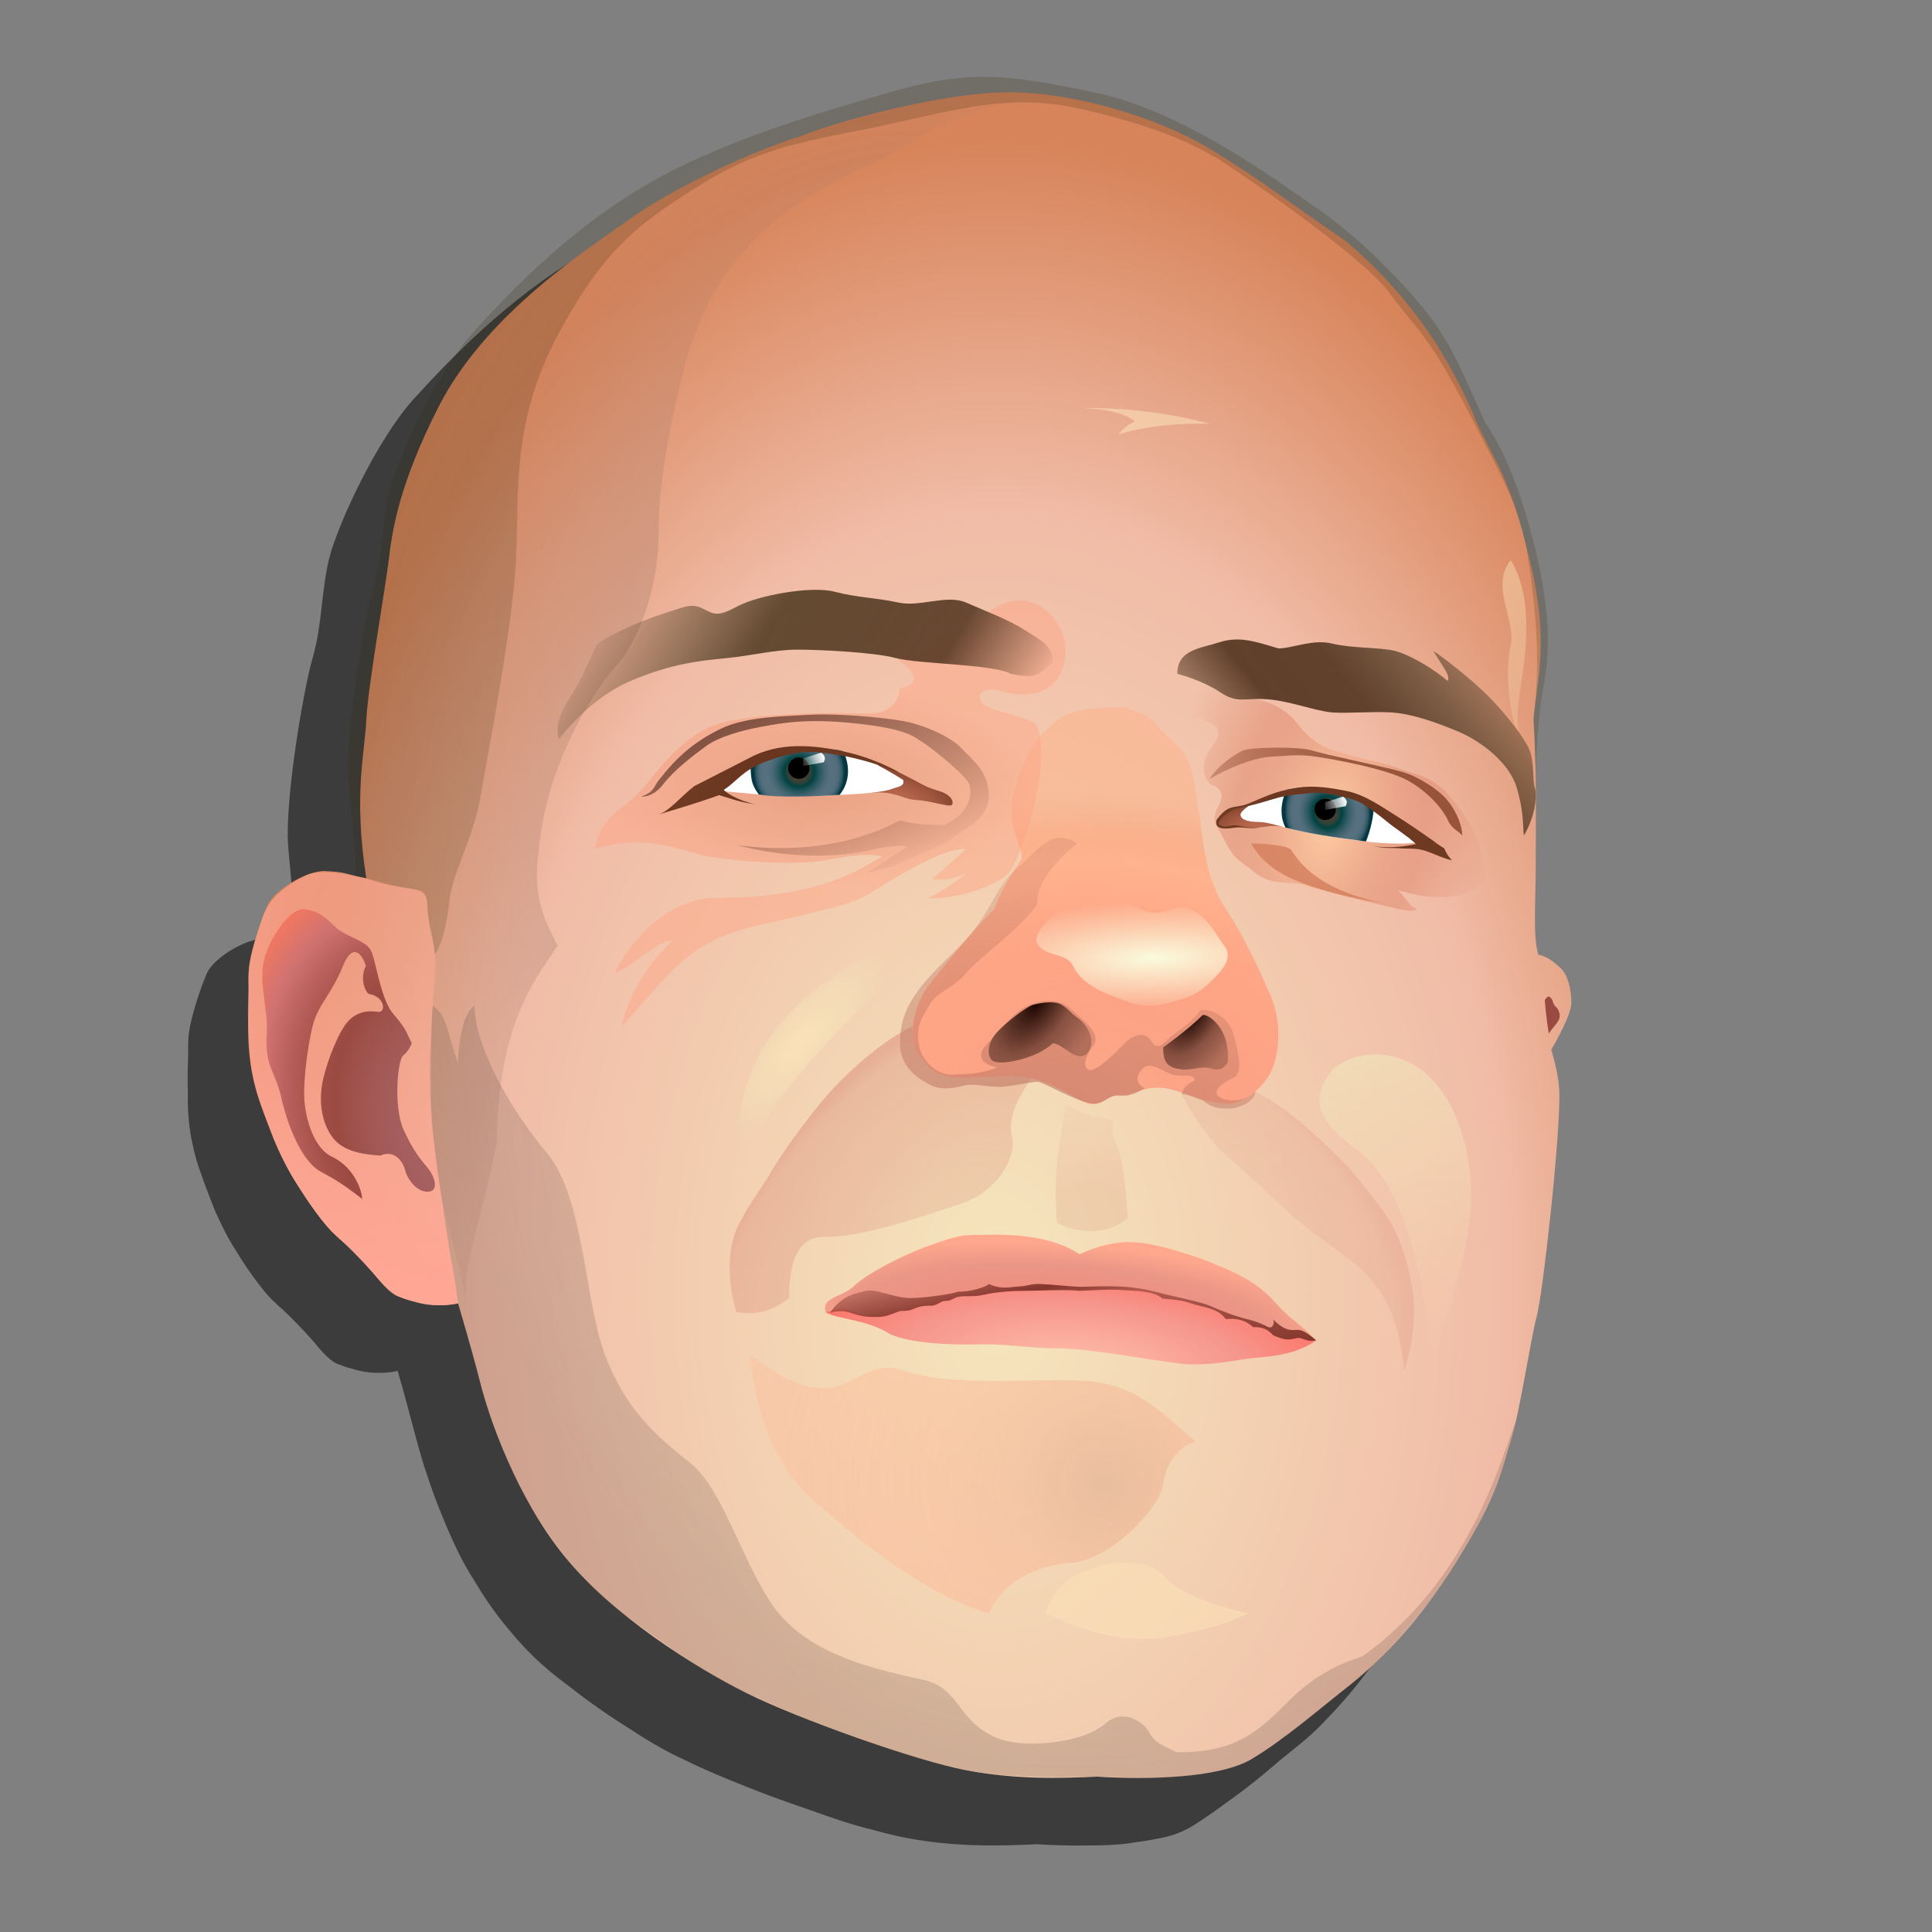
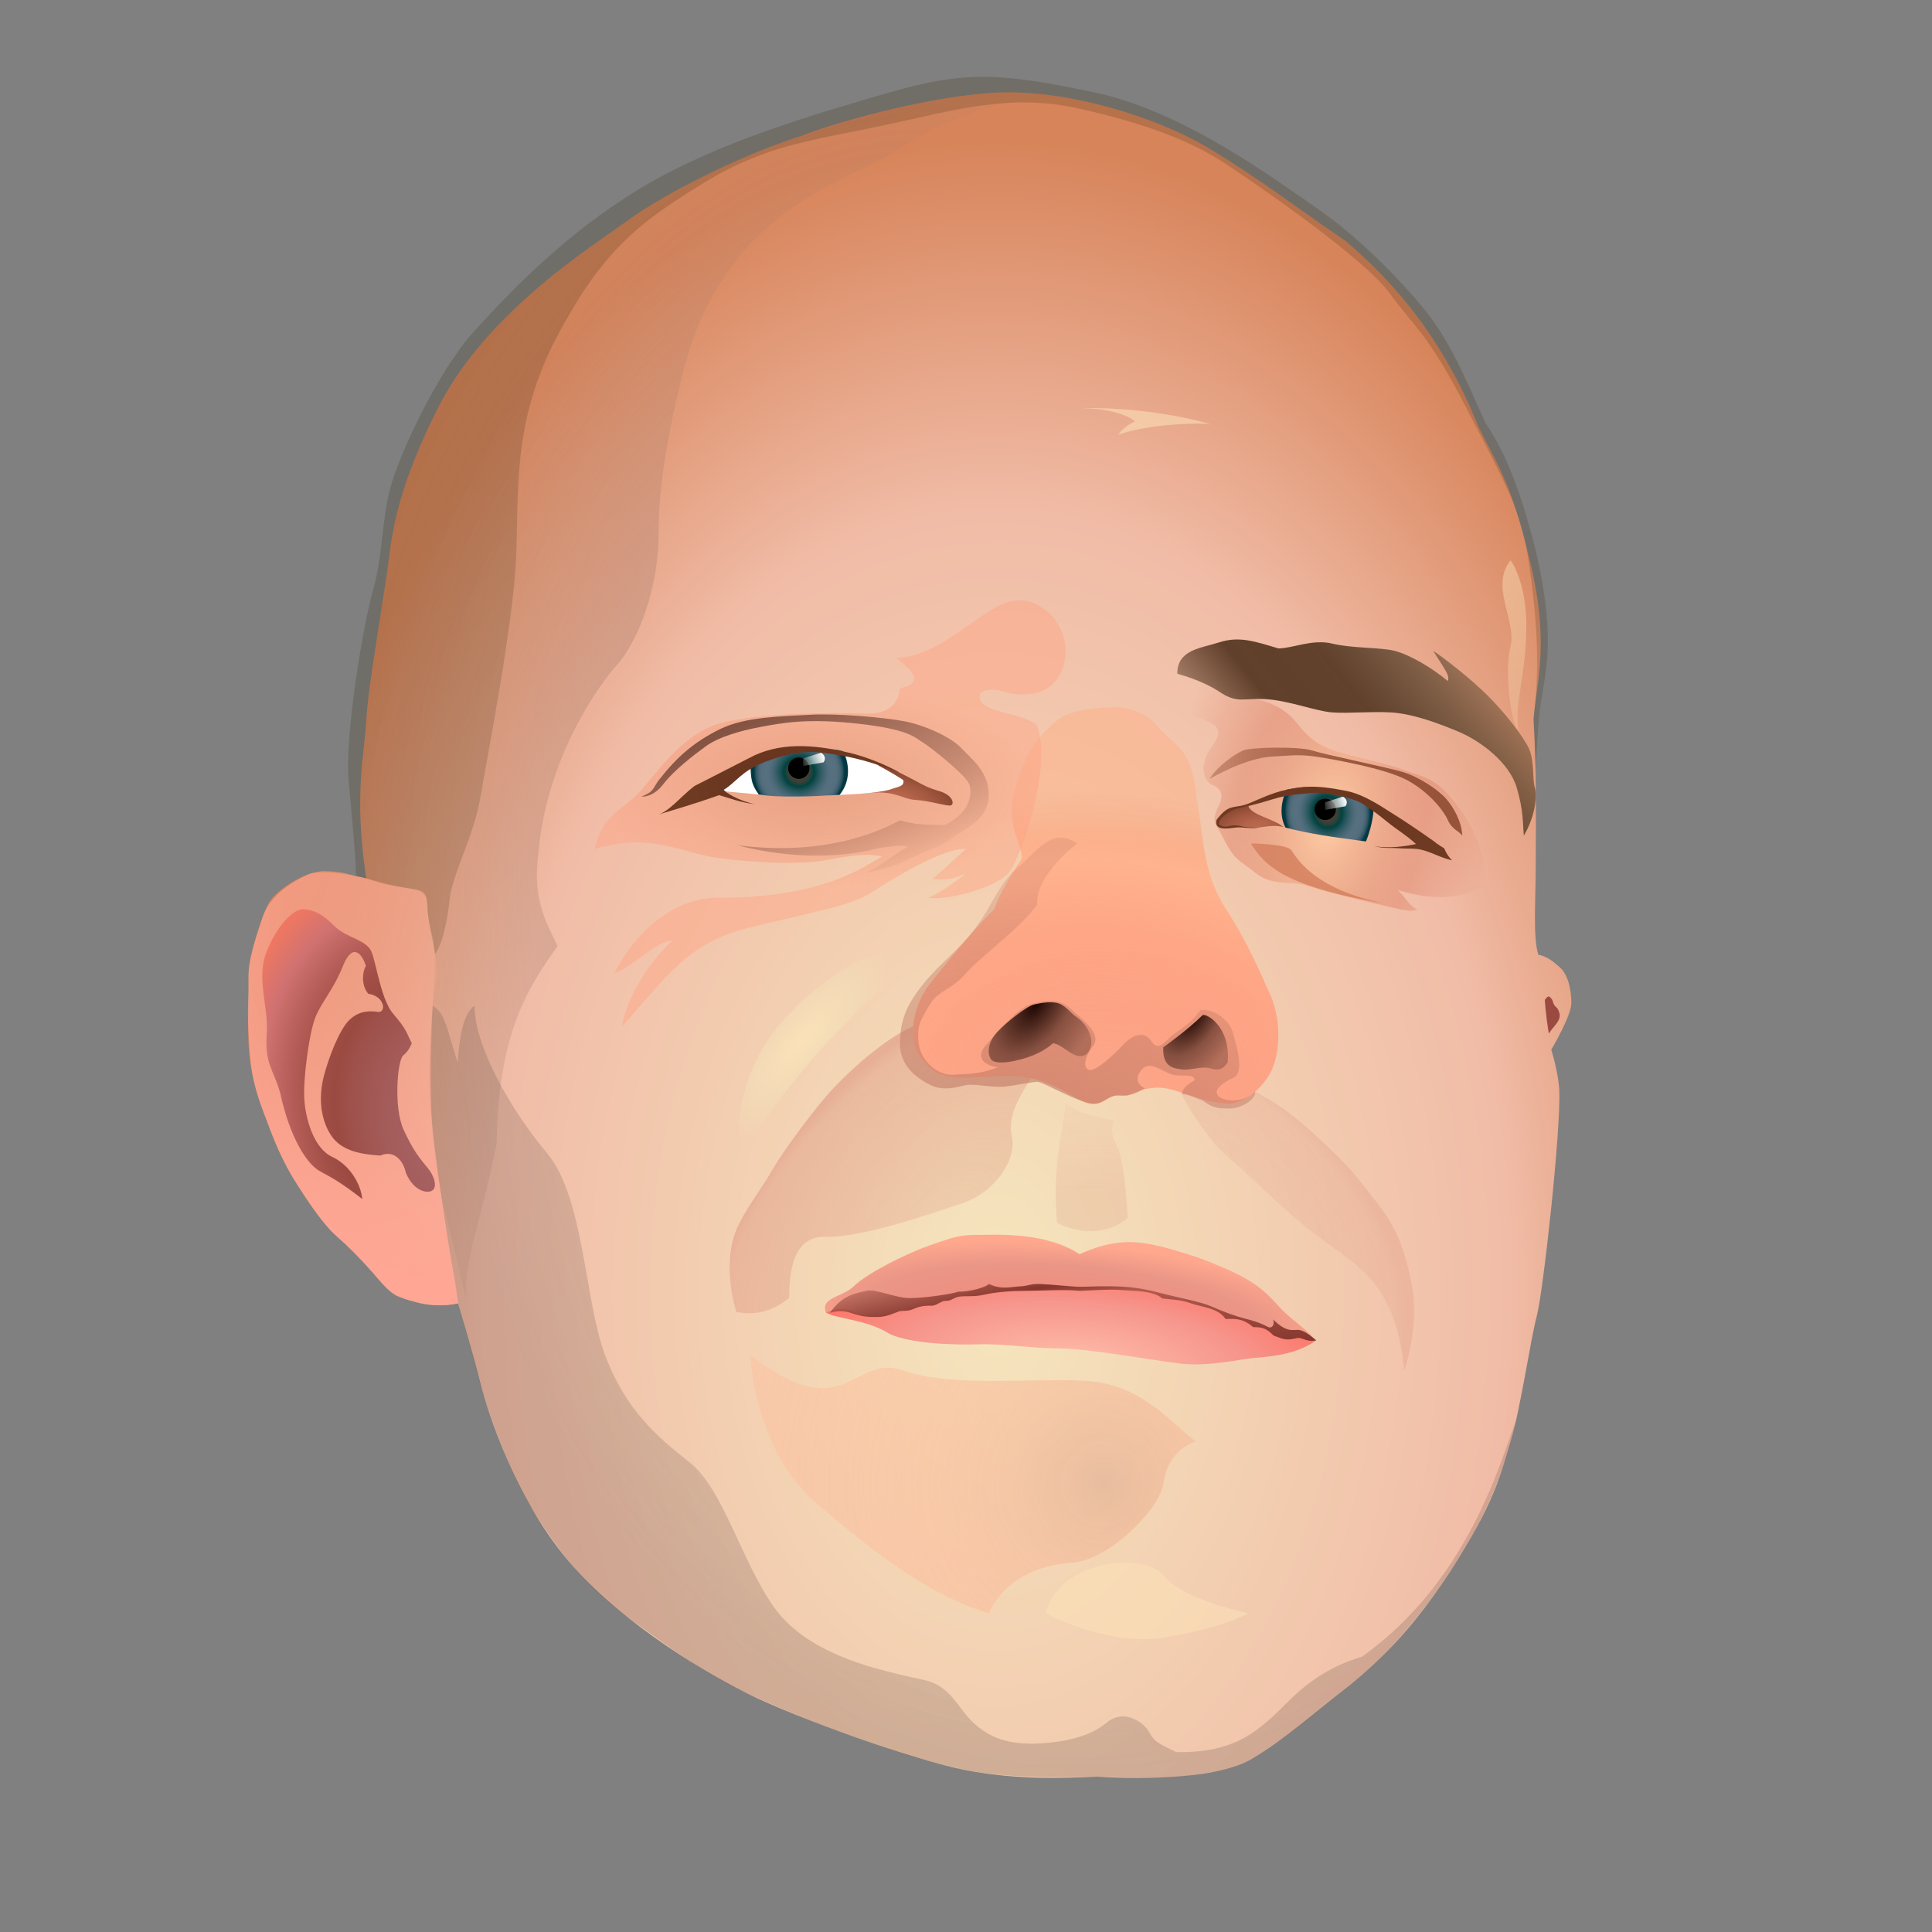
<svg xmlns="http://www.w3.org/2000/svg" enable-background="new 0 0 800 800" xml:space="preserve" version="1.1" y="0px" x="0px" viewBox="0 0 800 800">
  <rect x="0" y="0" width="800" height="800" fill="#808080" stroke="none" />
  <g id="Shadow">
-     <path opacity=".53" d="m617.33 462.67s8.333-14.001 8.333-19.334-1.332-11.667-4.666-14.667-5.666-4.666-9-5.332c-2.334-7.334-1.078-21.5-1.078-39 0-10.088 0.194-24.907-0.118-39.468 0.073 1.768 0.118 2.858 0.118 2.858s0.59-19.73 2.59-31.73 5.346-26-2.577-60c-4.423-17.5-10.428-37.677-20.923-53-8.5-19-14.5-33.5-24.5-46s-28-31-45.5-43-55-40.047-92-47.773-52.5-9.273-84.5 0-71.5 20.773-102.5 39.273-54 42.5-69.5 59.5-31.5 52-35 65.5-3 27.958-7 41.729-11.78 60.27-10.14 78.77 3.279 34.986 2.961 39.743c-4.583-1.118-5.395-1.81-13.651-2.076-1.52 0.122-3.164 0.481-4.849 1.016-0.632 0.157-1.213 0.351-1.714 0.598-0.006 0.003-0.013 0.006-0.019 0.009-7.063 2.698-14.404 8.178-16.418 12.71-0.415 0.934-0.881 2.076-1.369 3.34-0.076 0.18-0.14 0.367-0.212 0.55-0.092 0.243-0.186 0.495-0.279 0.747-0.061 0.172-0.134 0.335-0.191 0.51l-0.021 0.063c-2.511 6.85-5.343 16.39-5.6 21.79-0.006 0.137-0.01 0.264-0.016 0.398-0.061 0.87-0.087 1.726-0.072 2.564-0.013 1.034-0.006 1.994 0.012 2.902-0.047 4.861-0.401 8.901-0.152 16.376-0.105 5.599 0.127 12.589 1.562 19.759 0.126 0.63 0.277 1.245 0.416 1.868 0.796 4.019 1.987 8.267 3.867 13.263 0.01 0.026 0.019 0.051 0.029 0.077 1.5 4.27 3.128 8.403 4.688 12.459 0.617 1.604 1.636 3.886 2.977 6.589 1.895 4.075 3.968 7.933 6.522 11.841 2.807 4.649 6.042 9.495 9.51 13.9 2.271 3.017 4.4 5.499 6.416 7.271 0 0 0.001 0.001 0.001 0.002 1.124 1.113 2.257 2.156 3.397 3.096 3.784 3.558 7.972 7.853 12.393 12.812 0.001 0.001 0.002 0.002 0.003 0.004 3.782 4.656 7.505 8.855 10.782 9.819 0.269 0.079 0.54 0.165 0.811 0.251 1.197 0.532 2.499 0.973 3.99 1.323 0.01 0.002 0.02 0.005 0.03 0.007 3.099 0.996 6.697 1.907 11.534 1.88 2.494 0.075 5.083-0.138 7.969-0.794 5.531 19.124 8.633 33.069 12.247 43.337 1.776 5.483 4.154 12.027 7.154 19.065 3.35 8.163 7.39 16.835 11.895 23.744 3.761 6.404 7.988 12.703 12.704 18.52 0.619 0.763 1.251 1.522 1.896 2.279 6.177 7.639 13.864 15.495 24.251 22.995l0.001 0.001c8.534 6.807 17.502 12.999 26.04 18.334 7.974 5.26 15.302 9.525 23.145 13.058 6.742 3.371 16.218 7.408 26.684 11.48 5.362 2.143 10.721 4.157 16.295 6.078 0.025 0.009 0.048 0.017 0.074 0.025 2.813 1.007 5.632 1.994 8.432 2.953 9.703 3.434 16.951 6.03 26.889 8.423 0.024 0.006 0.049 0.012 0.073 0.018 4.778 1.313 9.055 2.356 12.553 3.022 21 4 39.668 3.334 54.334 2.667 6.305 0.406 13.479 0.625 20.782 0.508 7.521 0.028 14.05-0.271 19.938-1.299 0.021-0.004 0.041-0.007 0.062-0.011 2.883-0.362 5.669-0.808 8.306-1.348 6.322-1.088 11.664-2.564 19.172-7.871 0.003-0.002 0.005-0.004 0.008-0.006 3.025-1.982 6.078-4.14 9.092-6.371 6.465-4.569 13.016-9.468 23.973-18.937 1.613-1.268 3.45-2.72 5.474-4.394 4.558-3.659 8.391-6.883 13.443-12.358 0.003-0.003 0.006-0.007 0.009-0.01 5.618-5.748 11.86-12.933 18.463-22.001 2.032-2.72 3.932-5.418 5.573-7.985 0.008-0.013 0.016-0.023 0.023-0.036 0.559-0.837 1.119-1.686 1.682-2.549 0.643-0.986 1.262-1.95 1.867-2.9 3.925-5.934 6.012-8.903 9.909-16.808 0.001-0.002 0.002-0.005 0.003-0.007 4.483-8.396 7.212-15.009 9.223-20.836 2.478-6.62 4.773-14.055 6.41-22.234v0.001c3.271-14.413 6.386-34.954 8.588-43.216 2.666-10 10-76.666 9.333-93.333-0.3-7.67-3.3-17-3.3-17zm-14.75-223.91c1.815 4.85 3.173 9.55 4.229 14.796-1.5-5.82-2.89-10.65-4.23-14.8zm8.05 81.08c-0.182 1.921-0.383 3.856-0.631 5.824 0.16-1.93 0.38-3.86 0.63-5.82zm-485.22 71.58c-1.214-0.242-2.219-0.469-3.086-0.68 1.17 0.22 2.17 0.45 3.09 0.68z" />
-   </g>
+     </g>
  <g id="Art">
    <g id="Face">
      <g id="Base">
        <radialGradient id="SVGID_1_" gradientUnits="userSpaceOnUse" cy="534.21" cx="412.71" gradientTransform="matrix(1 0 0 1.518 0 -276.49)" r="313.73">
          <stop style="stop-color:#F5E6BD" offset="0" />
          <stop style="stop-color:#F1BCA7" offset=".675" />
          <stop style="stop-color:#D7845A" offset="1" />
        </radialGradient>
        <path d="m189.67 539.67s6 20 9.333 33.333 14.667 46.666 34.667 71.333 54 46 75.333 56.667 70 28 91 32 39.668 3.334 54.334 2.667c20.666 1.333 50.667 0.666 64-7.334s28-20.667 37.333-28 26.001-20.666 44.667-49.333 21.333-41.334 25.333-54.667 8.01-41.34 10.67-51.34 10-76.666 9.333-93.333c-0.333-7.667-3.333-17-3.333-17s8.333-14.001 8.333-19.334-1.332-11.667-4.666-14.667c-3.334-3-5.666-4.666-9-5.333-2.334-7.333-1.078-21.5-1.078-39 0-14.667 0.41-39.334-0.923-58.667 1.333-16 6.667-31.333-1.333-64.667s-12.668-38.667-21.334-56c-10-24.667-25.333-52-55.333-77.333-20.667-14-34-24.667-56-38s-59.33-24.667-88-23.334c-28.667 1.333-68 12.667-81.333 18-25.333 8-56.666 24-71.333 34.667s-58.667 38-78.667 77.333c-16.67 32.67-19.34 52-20.67 63.34s-8.667 52.667-9.333 66.667-5.333 30.666 0 65.333c-9-1.667-7.666-2.666-18-3-8.333 0.667-20.333 8.333-23 14.333s-7.334 20-7.667 27 0.333 10.334 0 16.334-0.67 15.67 1.33 25.67 5.667 19 9 27.667 18.333 37.001 33 45.667c6.333 6.666 13.333 17.999 19 19.666s11.67 4.99 24.34 2.66z" fill="url(#SVGID_1_)" />
      </g>
      <g id="Shadows_4_">
        <g id="Base_4_">
          <radialGradient id="SVGID_2_" gradientUnits="userSpaceOnUse" cy="505.41" cx="391.56" gradientTransform="matrix(.713 -.701 .396 .403 -87.729 576.37)" r="123.85">
            <stop style="stop-color:#DD937F;stop-opacity:.25" offset="0" />
            <stop style="stop-color:#DD937F;stop-opacity:.401" offset=".823" />
            <stop style="stop-color:#DD937F;stop-opacity:.42" offset=".926" />
            <stop style="stop-color:#DD937F;stop-opacity:.57" offset="1" />
          </radialGradient>
          <path d="m305 543.43s-6.5-18.434 0-34.434c4-9 10.334-16.666 14.667-24.333s18.333-26.668 25.667-34.334 20.28-19.67 32.64-25.34c0.023 6.333 0.012 8.56 5.018 14.946 6.33 6.05 10 6.05 17 6.38s9.406-0.403 9.406-0.403 9.844-1.681 17.594 0.319c-3 5.5-10.25 14.75-8 24.25s-7 23.25-20.5 27.75-41.574 14.334-56.912 13.917-14.59 20.08-14.84 25.33c-7 5.75-14.75 7.117-20.5 5.934" fill="url(#SVGID_2_)" />
          <radialGradient id="SVGID_3_" gradientUnits="userSpaceOnUse" cy="506.16" cx="505.57" gradientTransform="matrix(-.716 -.698 .394 -.404 667.78 1063.8)" r="94.895">
            <stop style="stop-color:#DD937F;stop-opacity:.25" offset="0" />
            <stop style="stop-color:#DD937F;stop-opacity:.401" offset=".823" />
            <stop style="stop-color:#DD937F;stop-opacity:.42" offset=".926" />
            <stop style="stop-color:#DD937F;stop-opacity:.57" offset="1" />
          </radialGradient>
          <path opacity=".53" d="m581.5 567.5s6.5-18.203 3-35.852-7.5-25.15-15.5-35.15-8.707-12-23.354-25.5-19.812-15.5-25.979-19c-3.167 2.5-5.249 5.135-11.208 5.067s-13.54-3.57-19.13-4.07c3.417 7 11.417 19.75 20.167 27s24 23.5 40 34.75 28.75 20 32 52.75z" fill="url(#SVGID_3_)" />
          <linearGradient id="SVGID_4_" y2="491.8" gradientUnits="userSpaceOnUse" x2="452.07" y1="439.2" x1="452.07">
            <stop style="stop-color:#DD937F;stop-opacity:0" offset="0" />
            <stop style="stop-color:#DD937F;stop-opacity:.347" offset=".889" />
            <stop style="stop-color:#DD937F;stop-opacity:.39" offset="1" />
          </linearGradient>
          <path opacity=".55" d="m437.67 506.33s16 9 29.333-2c-1-14.666-2.001-24.667-4.667-30s-2-7.666-1-10.333c-13.333-2.667-13.225-2.94-20.112-6.804-1.22 12.13-5.55 25.47-3.55 49.13z" fill="url(#SVGID_4_)" />
        </g>
        <radialGradient id="SVGID_5_" gradientUnits="userSpaceOnUse" cy="340.77" cx="350.39" gradientTransform="matrix(.982 .187 -.283 1.486 102.48 -231)" r="235.69">
          <stop style="stop-color:#A47A6A;stop-opacity:.62" offset="0" />
          <stop style="stop-color:#A47A6A;stop-opacity:0" offset="1" />
        </radialGradient>
        <path d="m283.67 151s-11.167 40.667-10.917 68-10.416 48.896-17.083 56.115-29.34 37.88-32.67 77.88c-2.667 19.333 3.06 28.667 7.863 38.667-9.86 14.66-24.53 32.66-25.19 81.33-5.333 29.334-14 49.148-12.667 65.574-6-29.574-12.667-44.906-14.333-73.24s1.197-53.001 1.432-70.334c-1.427-8.667-1.987-7.94-2.543-13.979s-0.92-5.7-1.071-9.36-3.196-3.034-9.507-4.178-7.484-1.778-15.028-3.639c-1.615-7.844-2.996-17.378-2.806-30.278s1.86-23.56 2.53-32.56 2.667-22.333 3.667-32 3-16.667 4.333-27 3-22.667 5-31 7.666-22 13.333-35 16-27.333 23.333-36.333 34.34-31.67 42.67-37.34 12-8.667 19.667-13.667 14.333-9 25-14.667 24.66-11.663 48.33-19.329 37.33-10.667 47.33-12.667 23-3.667 31.667-4 20 1.667 24.667 2.333c-14.667 0.333-38.006 1.536-70 22.333-18.21 11.837-69.34 23.001-87 88.334z" fill="url(#SVGID_5_)" />
        <radialGradient id="SVGID_6_" gradientUnits="userSpaceOnUse" cy="440.36" cx="441.97" gradientTransform="matrix(.997 -.078 .091 1.167 -38.823 -38.854)" r="251.74">
          <stop style="stop-color:#755D53;stop-opacity:0" offset="0" />
          <stop style="stop-color:#755D53;stop-opacity:.24" offset=".859" />
          <stop style="stop-color:#755D53;stop-opacity:.28" offset="1" />
        </radialGradient>
        <path d="m179.15 416.47s-2.104 24.688-0.787 42.529 5.967 48.667 11.3 80.667c5.535 19.137 8.637 33.089 12.254 43.358s10.508 29.701 19.043 42.79 18.535 29.124 38.851 43.792 33.76 24.44 49.2 31.39 28.478 12.561 42.979 17.559 22.769 8.361 35.395 11.401 23.299 6.903 66.96 5.707c17.158 0.54 29.989 1.083 40.721-0.791s16.992-1.774 27.54-9.229 17.17-11.57 33.072-25.313c7.358-5.974 11.988-9.243 18.917-16.752s17.516-19.785 24.045-29.996 8.551-12.292 13.481-22.293 11.952-24.664 15.636-43.077c-6.76 17.78-19.76 66.28-63.76 97.78-5 1.5-17.5 5.5-30 18s-22 22-47 21.5c-6-3-9-4-11-8s-10.5-10.5-18-4-21.5 8.5-31 8.5-20-2-29-14.5-13-11-25-14-39-9-52.5-28-21-49-35-60-26.5-22-35-44.5-8.5-65-24-83.5-30-44.559-30-61.029c-5.5 3.529-6.5 16.922-7 23.476-4.5-13.45-4.69-20.01-10.35-23.48z" fill="url(#SVGID_6_)" />
        <radialGradient id="SVGID_7_" gradientUnits="userSpaceOnUse" cy="614.5" cx="456.86" r="168.81">
          <stop style="stop-color:#DDAD90;stop-opacity:.62" offset="0" />
          <stop style="stop-color:#EBB294;stop-opacity:.594" offset=".097" />
          <stop style="stop-color:#F6B797;stop-opacity:.555" offset=".24" />
          <stop style="stop-color:#FDB999;stop-opacity:.501" offset=".441" />
          <stop style="stop-color:#FFBA9A;stop-opacity:.35" offset="1" />
        </radialGradient>
        <path d="m310.67 561s1.412 39 26.873 61 48.273 39 71.867 46c6.594-14 20.262-20 34.928-21s35.967-22 37.316-32.5 8.459-16.5 13.404-17.5c-13.055-11-23.307-23-43.181-25s-56.669 3-77.771-4.5-23.78 24.5-63.44-6.5z" fill="url(#SVGID_7_)" />
      </g>
      <g id="Highlights_3_">
        <radialGradient id="SVGID_8_" gradientUnits="userSpaceOnUse" cy="431.47" cx="331.36" gradientTransform="matrix(.651 -.759 .28 .24 -5.037 579.45)" r="50.32">
          <stop style="stop-color:#FBE1B8" offset="0" />
          <stop style="stop-color:#F0E9BD;stop-opacity:0" offset="1" />
        </radialGradient>
        <path d="m364.56 410s-34.056 29-58.056 69.5c-2-12.5-0.333-38.377 19.833-59.188s37.17-26.58 43.67-26.19 13.61 4.38-5.44 15.88z" fill="url(#SVGID_8_)" />
        <path opacity=".55" d="m433 668s25.5 14 49.5 10 34.5-10 34.5-10-27.5-5.5-35-15.5-43.5-7-49 15.5z" fill="#FBE1B8" />
        <path opacity=".57" d="m448.5 169s25-1 52.5 6.5c-14.5-0.5-29.5 1.5-38 4.5 3-4 7-5.522 7-5.522s-5-4.98-21.5-5.48z" fill="#FBE1B8" />
        <linearGradient id="SVGID_9_" y2="232" gradientUnits="userSpaceOnUse" x2="627.09" y1="302.96" x1="627.09">
          <stop style="stop-color:#FBE1B8;stop-opacity:.39" offset="0" />
          <stop style="stop-color:#FBE1B8;stop-opacity:.77" offset="1" />
        </linearGradient>
        <path opacity=".61" d="m625.5 232s7 9 6.5 29.5-4.975 28.914-3.237 41.457c-3.489-4.573-5.763-25-3.263-35.479s-8.65-24.67 0-35.48z" fill="url(#SVGID_9_)" />
        <linearGradient id="SVGID_10_" y2="436.57" gradientUnits="userSpaceOnUse" x2="577.72" y1="567.5" x1="577.72">
          <stop style="stop-color:#FBE1B8;stop-opacity:0" offset="0" />
          <stop style="stop-color:#F0E9BD" offset="1" />
        </linearGradient>
-         <path opacity=".57" d="m551.67 442.92s12.833-12.028 31.833-2.975 30 40.888 24 72.221-13 46.833-15 55.333c-1-29-9.076-76-30.788-91.5s-15.88-25.15-10.04-33.07z" fill="url(#SVGID_10_)" />
      </g>
    </g>
    <g id="Ears">
      <g id="Base_5_">
        <radialGradient id="SVGID_11_" gradientUnits="userSpaceOnUse" cy="391.83" cx="217.17" gradientTransform="matrix(1 0 0 .942 0 22.833)" r="154.86">
          <stop style="stop-color:#FFA695;stop-opacity:0" offset="0" />
          <stop style="stop-color:#FFA695" offset="1" />
        </radialGradient>
        <path d="m151.99 363.86s-18.45-4.747-24.89-1.575-15.367 8.308-18.488 17.867-5.841 17.768-5.704 24.84-0.577 11.235-0.005 22.499 0.992 19.108 5.709 31.645 8.094 21.599 14.218 30.97 11.321 17.12 15.924 21.167 10 9.413 15.791 15.909 8.812 9.803 15.585 11.397 12.2 2.76 19.533 1.093c-1.667-13.667-2.793-16.254-4.999-31.116s-4.946-31.494-5.781-43.54-0.268-38.554 0.266-48.54 3.06-11.48 0.96-21.48-2.513-10.345-3.056-18.422-1.459-7.729-7.251-8.653-13.12-2.96-17.8-4.07" fill="url(#SVGID_11_)" />
      </g>
      <radialGradient id="SVGID_12_" gradientUnits="userSpaceOnUse" cy="474.82" cx="205.36" gradientTransform="matrix(.801 -.598 .801 1.073 -339.75 88.193)" r="96.763">
        <stop style="stop-color:#A86465" offset="0" />
        <stop style="stop-color:#A76263" offset=".265" />
        <stop style="stop-color:#A45C5A" offset=".417" />
        <stop style="stop-color:#9F524C" offset=".54" />
        <stop style="stop-color:#9B4A41" offset=".607" />
        <stop style="stop-color:#A24F47" offset=".676" />
        <stop style="stop-color:#B65E59" offset=".777" />
        <stop style="stop-color:#D07271" offset=".877" />
        <stop style="stop-color:#F4785F" offset="1" />
      </radialGradient>
      <path d="m170.5 432s-1 3-3.5 5-4 21.5 0 30.5 7.5 13 10 16 4 7 2.5 9-8 1.5-11.5-7c-1-5-5-9.5-10.5-7-7-0.5-16-1.5-20.5-8.5s-5-16-3-24 6.5-19.5 10.5-23.5 8.48-4 11.99-3.5 3.01-6.5-3.99-7.5c-3-3.5-2.5-9-1-11.5-1.5-5-5.5-10-9.5 0s-9 15-11.5 21.5-5 25-4.5 33.5 4 20.5 11.5 24 12 11.5 12.5 17.5c-9-7-12-8.5-17.5-11.5s-12.5-14-16.5-32.5c-3-10.5-6.5-11.5-5.5-25.5 0.5-10.5-4.349-22.047-0.174-32.773s11.17-18.23 15.67-17.73 7.5 2 12.5 7 13.5 5.5 15.5 11 4 20 9 25.5c5.5 6.5 5 7 7.5 12z" fill="url(#SVGID_12_)" />
      <path d="m639.67 414s0.334 6 1.667 14c2-3.333 5.333-5.334 4.333-8.667s-1.82-1.33-2.91-5.33c-1.43-2-1.76-1.67-3.09 0z" fill="#9B4A41" />
    </g>
    <g id="Mouth">
      <g id="Base_1_">
        <radialGradient id="SVGID_13_" gradientUnits="userSpaceOnUse" cy="565.07" cx="445.15" gradientTransform="matrix(.998 .066 -.024 .36 14.346 332.51)" r="124.19">
          <stop style="stop-color:#FFBFAA" offset="0" />
          <stop style="stop-color:#F6958C" offset=".587" />
          <stop style="stop-color:#FF6E60" offset="1" />
        </radialGradient>
        <path d="m348 538.57c5.882-3.785 7.667-6.907 25-15.574s31.834-10.833 43.167-10.833 22.334 3.666 30.167 7.5c9.333-2 17.334-4 24-4s25.834 3.333 38.5 11 19.74 15.83 24.41 19.83 6.721 4.601 11.75 8.5c-7.333 5.333-16.491 6.586-26 7.333-4.666 0.334-18.667 3.668-30 2.334s-38.999-6.334-50.666-6.334-22.333-1.999-33-1.666-28.667-0.334-37-4.334c-9.333-6-22-6.167-26.333-8.833 0 0 3.34-3.21 6-4.93z" fill="url(#SVGID_13_)" />
      </g>
      <g id="Top-Lip">
        <radialGradient id="SVGID_14_" gradientUnits="userSpaceOnUse" cy="545.46" cx="440.14" gradientTransform="matrix(.998 .07 -.018 .262 11.053 371.96)" r="117.26">
          <stop style="stop-color:#F78274" offset="0" />
          <stop style="stop-color:#F08C7E" offset=".296" />
          <stop style="stop-color:#EA9687" offset=".699" />
          <stop style="stop-color:#FFA88E" offset="1" />
        </radialGradient>
        <path d="m342 543.5c-2.5-6.333 7-6.333 11.667-11s20-12.833 31.333-16.833 13.333-4.334 20.333-4.334 27.667-1.334 41.667 8c6-2.666 12.667-5 20.667-5s17.23 2.596 29.08 6.774c20.253 7.143 26.507 12.698 32.606 19.62 4.64 5.27 10.22 8.42 14.64 13.39-5.25-2.125-8.956 1.457-14.646-1.124-4.201-1.905-5.687-3.166-11.687-5.5s-22.668-7.834-30.334-9.501-7.667-4.028-21-4.348-38.333-2.015-53 0c-14.667 2.015-33.667 7.347-38.667 8.681s-14.667 3.333-19 2c-3.83-2.33-7.66-3.33-13.66-0.83z" fill="url(#SVGID_14_)" />
      </g>
      <g id="Shadows">
        <linearGradient id="SVGID_15_" y2="576.78" gradientUnits="userSpaceOnUse" x2="450.67" y1="516.47" x1="436.75">
          <stop style="stop-color:#85372D;stop-opacity:.42" offset="0" />
          <stop style="stop-color:#85372D;stop-opacity:.431" offset=".005" />
          <stop style="stop-color:#85372D" offset=".245" />
          <stop style="stop-color:#85372D;stop-opacity:.604" offset=".396" />
          <stop style="stop-color:#85372D;stop-opacity:.58" offset=".405" />
          <stop style="stop-color:#85372D;stop-opacity:.995" offset=".993" />
          <stop style="stop-color:#85372D" offset="1" />
        </linearGradient>
        <path d="m343.67 543.67s3.667-1.667 8.667 0 6.972 1.667 11 1.667c3.667 0 6.5-1.483 9.167-2.408 1.333-0.259 3.333 0.074 5.333-0.759s4-1.667 8.167-1.5c2.333-0.333 3.667-2 5.5-2s2.334-0.5 4.167-1.333 4.833-0.501 7.833-0.667 5.5-1 8.167-1.333 6.501-0.833 12.667-0.833 17.334-0.666 22.5 0c5.833-0.167 12.832-0.758 18.166-0.296s12.334 0.128 16.334 3.462c3.833 0.5 7.166 0.366 11.833 2.017s11.166 1.816 14.333 6.483c2.167 0 6.834-0.832 11.334 3.334 2.5 0.166 4.834-0.333 8.5 3.5 4.333 1.666 5.334 2.167 10 1 2.166-0.167 3.833 1.874 7.666 0.999-2.167-1.833-5-4.167-7.333-4.333s-4.833 1.334-10.5-4.333c0.833 2.333-0.667 3.834-2 3.167s-4.167-2.168-9-3.334-11.166-3.666-14.833-5.333-14.5-3.833-18.5-4.833-9.5-2.667-17.167-3.167-15.166 0-18.333 0-12.166-1.001-16.5-1.167-4.834 0.833-8.667 1-7.501 1.463-12.667-1.019c-1.5 1.519-8.333 3.353-12.833 3.186-1.5 0.833-13.667 2.667-19.833 2.667s-14.333-4-18.167-3-9.85 1.48-15.01 9.15z" fill="url(#SVGID_15_)" />
      </g>
    </g>
    <g id="Nose">
      <g id="Base_2_">
        <radialGradient id="SVGID_16_" gradientUnits="userSpaceOnUse" cy="461.11" cx="455.66" gradientTransform="matrix(.996 .095 -.074 .773 36.056 61.383)" r="171.49">
          <stop style="stop-color:#FF967A;stop-opacity:.73" offset="0" />
          <stop style="stop-color:#FF997C;stop-opacity:.837" offset=".314" />
          <stop style="stop-color:#FFA383;stop-opacity:.925" offset=".572" />
          <stop style="stop-color:#FFB38E" offset=".792" />
          <stop style="stop-color:#FF9D72;stop-opacity:.48" offset=".908" />
          <stop style="stop-color:#FDAF87;stop-opacity:.5" offset="1" />
        </radialGradient>
        <path d="m465.67 293s-20-1.333-28 5.333-12.668 12.667-17.334 28 3.33 22.67 2.66 29.34c-6.667 10-9.333 15.619-11.333 20.81-10 9.857-20 22.683-26.667 30.937s-9.348 22.563-4.674 29.075 8.007 9.846 19.674 9.846 16.999-2 26.333 0 16.166 6.667 21.923 9.647c8.244 4.269 9.244-4.231 18.406-2.374 12.59-5.63 17.67-2.63 24.34-0.63s9.334 3.397 16.667 4.032 15.332-6.698 18.666-13.365 4.666-19.423 0-31.045l-2-4.288s-7.332-17.714-16.666-31.857-9.334-29.476-11.334-40.81-1.34-20.66-10.67-28.66-6.67-10-20-14z" fill="url(#SVGID_16_)" />
      </g>
      <g id="Shadows_1_">
        <radialGradient id="SVGID_17_" gradientUnits="userSpaceOnUse" cy="466.93" cx="435.19" gradientTransform="matrix(.984 .176 -.093 .519 50.159 147.87)" r="191.24">
          <stop style="stop-color:#BF7763;stop-opacity:.67" offset="0" />
          <stop style="stop-color:#BF7763;stop-opacity:.23" offset="1" />
        </radialGradient>
        <path d="m446 349.3s-17.5 13.202-16.5 25.202c-7.5 10.5-23.5 21.5-29.5 28.5s-11.5 7-15 13-5.348 8-4.674 15.5 7.67 14 14.67 13.5 9.689 0 18.095-3c-4.095-0.667-10.096-3.333-4.762-9.333s13-15 18-16.667 12-2.999 17 1.667 12.99 10.33 9.33 15.33-4.334 9.333-1.667 10 9.333-5.333 14-10.333 9.334-5.334 11.667-1.667 4.333 2 7.333-1 8.667-5.334 13-11.667c4.667-1 12.001 3.334 13.667 9.667s4.667 16.333 0 18.333-8.666 5.334-6 7.667 10.667 2.667 15-2c0.666 3-5.334 7-10.667 7s-7-0.333-11-3.333c-3-1-5.334-2.334-8.667-2.667 0.667-3 3.001-4.334 5.334-5.667 0-3-5-1.333-9-2.333s-9.334-5.999-12.667-2.333-2 6.334 1 8c-4.333 2.666-7.333 3.334-11 3s-5.66 3.33-9.66 3.33-10-2.999-13-4.333-8.66-4.34-10.33-4.67-10.001 1.667-14.667 2-12.33-1.33-15.33-0.67-9.333 2.666-14.667 0-12.667-7.667-12.667-17 2.334-15.841 9.667-24.92c7.333-9.08 14.666-13.747 22-23.747s9.333-18 17-24.333 14.34-17.4 24.67-10.03z" fill="url(#SVGID_17_)" />
        <radialGradient id="SVGID_18_" gradientUnits="userSpaceOnUse" cy="416.24" cx="429.14" gradientTransform="matrix(.588 -.809 .44 .32 -6.576 629.93)" r="46.54">
          <stop style="stop-color:#1E0702" offset="0" />
          <stop style="stop-color:#1E0702;stop-opacity:.477" offset=".497" />
          <stop style="stop-color:#1E0702;stop-opacity:.46" offset=".513" />
          <stop style="stop-color:#1E0702;stop-opacity:.23" offset="1" />
        </radialGradient>
        <path d="m436 432s-2.75 2.75-8.25 5-15.75 4.5-17.5 1.5-0.75-7.5 2.75-11.25 12-10.5 15-11.25 8.5-1.75 11.5 0 3.25 3 6.75 5.5 6.25 7.25 5.5 11.25-3.25 5.25-6.25 4.25-6.5-4.75-9.5-5z" fill="url(#SVGID_18_)" />
        <radialGradient id="SVGID_19_" gradientUnits="userSpaceOnUse" cy="421.36" cx="494.11" gradientTransform="matrix(.588 -.809 .44 .32 17.912 685.95)" r="36.693">
          <stop style="stop-color:#1E0702" offset="0" />
          <stop style="stop-color:#1E0702;stop-opacity:.477" offset=".497" />
          <stop style="stop-color:#1E0702;stop-opacity:.46" offset=".513" />
          <stop style="stop-color:#1E0702;stop-opacity:.23" offset="1" />
        </radialGradient>
        <path d="m481.67 433.67s10-7.044 16.333-13.355c2-0.645 11.666 5.248 10.333 19.635-2 3.054-4 3.387-7.333 2.387s-8.334 1.01-11.667 0.505-8-0.86-7.66-9.19z" fill="url(#SVGID_19_)" />
      </g>
      <g id="Highlights_2_">
        <radialGradient id="SVGID_20_" gradientUnits="userSpaceOnUse" cy="396.45" cx="477.76" gradientTransform="matrix(1 -.026 .007 .262 -2.554 305.3)" r="90.024">
          <stop style="stop-color:#FAFBDD" offset="0" />
          <stop style="stop-color:#FAFBDD;stop-opacity:0" offset="1" />
        </radialGradient>
-         <path d="m439.67 376.48s-13.333 9.19-10 14.523 12.001 3.333 14.667 9 8.66 9.58 16.66 12.62 13.334 5.045 21.334 3.045 12.667-3.174 18-8.254 10.67-10.41 6.67-15.74-6.667-11.713-14-15.19-10.666 4.81-20.666 0-24.34-7.62-32.66 0z" fill="url(#SVGID_20_)" />
      </g>
    </g>
    <g id="Eyes">
      <g id="Left">
        <g id="Shadows_3_">
          <g id="Base_3_">
            <radialGradient id="SVGID_21_" gradientUnits="userSpaceOnUse" cy="325.51" cx="336.14" gradientTransform="matrix(1 .009 -.004 .453 1.337 174.99)" r="94.646">
              <stop style="stop-color:#E8A183" offset="0" />
              <stop style="stop-color:#EEA183;stop-opacity:.762" offset=".433" />
              <stop style="stop-color:#FFA283;stop-opacity:.45" offset="1" />
            </radialGradient>
            <path d="m246.25 351.5s11-3.5 21.5-2.5 18 4 25 5.5 35 4.5 50.25 1.5 20-2 22.25-1.25c-6 2.75-23 17.518-70 17.009-21.25 1.24-35.75 20.6-40.75 31.17 9-3.429 17-13.429 24-13.429-7.5 6.5-18.5 21.5-21 35.5 18.5-20 26.334-34.5 53.167-41s41.777-9 50.305-14.5 29.52-18.5 39.02-18c-6.5 6-11 10-14 12.5 6.5 0.5 9-0.205 14-2.353-6 4.853-13 9.37-16 10.111 8.5 1.241 28-4.131 33.5-10.111s18.76-46.15 11.63-61.65c-7.13-5-21.13-5-23.13-10s5.5-5 10-3.5 20.5 3.729 24.5-11.385-9.38-29.12-22-26.12-28 22.5-47.5 23.5c7 5 11.833 10.5 1.667 12.5-0.67 4-2.17 11-14.67 10.5s-50.5-0.5-64 5.5-22.5 19.587-29 26.793-15.5 9.21-18.75 23.71z" fill="url(#SVGID_21_)" />
          </g>
          <g id="Layer2">
            <linearGradient id="SVGID_22_" y2="365.62" gradientUnits="userSpaceOnUse" x2="354.49" y1="291.51" x1="321.49">
              <stop style="stop-color:#754738;stop-opacity:.9" offset="0" />
              <stop style="stop-color:#754738;stop-opacity:.06" offset="1" />
            </linearGradient>
            <path d="m265.67 329.86s4.667 0.54 9-5.158 12.667-12.124 17.667-15.744 13.66-6.29 22.66-7.96 19.333-3.667 40.333-1.333 23.333 5.667 26.667 7.667 17.999 13.728 19.333 17.364 0.67 11.97-10.33 16.97c-5.333-0.333-10.333 0.333-18.333-2-5.67 3-28.67 15.33-67.34 10.33 11.67 3 34.67 7.36 58.67 1.18 8.667-1.179 9.667-1.18 12-0.513-4.667 2.333-10.667 7.334-17 10.667 13.333-3 13.287-3.667 18.977-6.333s12.612-4.953 16.484-8.143 14.685-6.796 14.945-17.16-7.4-15.57-11.4-19.97-15.128-9.529-23.897-11.134-28.052-3.271-38.911-2.604-26.525 0.667-37.192 6-17.5 11.203-25.25 21.102c-2.42 3.22-1.75 4.6-7.08 6.75z" fill="url(#SVGID_22_)" />
          </g>
        </g>
        <g id="Reds">
          <radialGradient id="SVGID_23_" gradientUnits="userSpaceOnUse" cy="331.45" cx="371.97" gradientTransform="matrix(.978 .211 -.102 .472 42.089 96.582)" r="25.179">
            <stop style="stop-color:#BA694F" offset="0" />
            <stop style="stop-color:#B3644A" offset=".266" />
            <stop style="stop-color:#9F553E" offset=".658" />
            <stop style="stop-color:#88452F" offset="1" />
          </radialGradient>
          <path d="m364.07 315.83s11.095 5.375 14.595 7.273 5 2.898 10.5 4.565 6.083 5.333 4.583 5.833-8.967-2-14.483-2.25-8.202-3.778-18.294-3.014" fill="url(#SVGID_23_)" />
        </g>
        <g id="White">
          <path d="m374 323s-18.501-12.324-29.5-12.5c-1.923-0.031-13.5-3-30.5 3-10 4-21.5 12.5-23 13.5 11.5 0.5 27.333 3 40 2.667s30-0.67 37.33-2.67c3.67-1.33 6.34-1.33 5.67-4z" fill="#FFFFFF" />
        </g>
        <g id="Pupil">
          <radialGradient id="SVGID_24_" gradientUnits="userSpaceOnUse" cy="319.76" cx="330.91" gradientTransform="matrix(1 0 0 .963 0 11.767)" r="18.792">
            <stop style="stop-color:#4D4032" offset="0" />
            <stop style="stop-color:#4B4032" offset=".117" />
            <stop style="stop-color:#434034" offset=".182" />
            <stop style="stop-color:#354137" offset=".234" />
            <stop style="stop-color:#21413B" offset=".28" />
            <stop style="stop-color:#08423F" offset=".32" />
            <stop style="stop-color:#004241" offset=".331" />
            <stop style="stop-color:#004241" offset=".332" />
            <stop style="stop-color:#26565C" offset=".445" />
            <stop style="stop-color:#416470" offset=".549" />
            <stop style="stop-color:#516D7C" offset=".641" />
            <stop style="stop-color:#577080" offset=".712" />
            <stop style="stop-color:#556F7E" offset=".822" />
            <stop style="stop-color:#4D6A79" offset=".875" />
            <stop style="stop-color:#40616F" offset=".916" />
            <stop style="stop-color:#2E5562" offset=".951" />
            <stop style="stop-color:#164550" offset=".981" />
            <stop style="stop-color:#033842" offset="1" />
          </radialGradient>
          <path d="m340.25 310.08c4.25 0.417 5.039-0.062 8.928 1.026 0 0 5.322 9.558-1.519 18.043-9.66 0.55-24.66 1.35-33.5-0.19-3.333-4.667-3.157-6.331-3.49-13.998 6.08-2.96 16.5-6.54 29.58-4.88z" fill="url(#SVGID_24_)" />
          <circle cy="318.1" cx="330.76" r="4.429" />
        </g>
        <g id="Highlights">
          <linearGradient id="SVGID_25_" y2="313.34" gradientUnits="userSpaceOnUse" x2="341.44" y1="316.32" x1="332.28">
            <stop style="stop-color:#FFFFFF;stop-opacity:.12" offset="0" />
            <stop style="stop-color:#FFFFFF" offset="1" />
          </linearGradient>
          <path d="m340 311.67l-7.449 2.379v3.121l8.449-1.5s1.79-2.12-1-4z" fill="url(#SVGID_25_)" />
        </g>
        <g id="Lashes_1_">
          <radialGradient id="SVGID_26_" gradientUnits="userSpaceOnUse" cy="323.1" cx="322.71" r="36.715">
            <stop style="stop-color:#6A361F" offset="0" />
            <stop style="stop-color:#6A361F" offset=".515" />
            <stop style="stop-color:#6E3A22" offset="1" />
          </radialGradient>
          <path d="m372.67 320s-10.167-6-22.917-8.75-27-4.25-39.75 2.75c-4.75 2.5-15.25 7.75-22.5 11.5-5.75 4.5-10.25 10.25-14.75 11.75 16.75-5 20.75-6.5 25-8 4.5 1.25 8.5 3 15 3.75-6.659-1.249-12.75-5-13-6 5-3 7.25-7.75 17-11.5s16.5-4.75 24.25-3.75 16.33 2.25 31.67 8.25z" fill="url(#SVGID_26_)" />
        </g>
      </g>
      <g id="Right">
        <g id="Shadows_2_">
          <radialGradient id="SVGID_27_" gradientUnits="userSpaceOnUse" cy="340.74" cx="550.03" gradientTransform="matrix(.971 .24 -.401 1.62 152.81 -343.55)" r="69.999">
            <stop style="stop-color:#FFCDA4" offset="0" />
            <stop style="stop-color:#FECCA3;stop-opacity:.992" offset=".01" />
            <stop style="stop-color:#E89B7D;stop-opacity:.683" offset=".381" />
            <stop style="stop-color:#E0886E;stop-opacity:.53" offset=".564" />
            <stop style="stop-color:#E0886E;stop-opacity:0" offset="1" />
          </radialGradient>
          <path d="m580.33 376.67s-31.001-7-38.334-9.667-14.898 0.333-22.282-5.667-8.39-4.66-13.72-15.33c-2.254-4.486-4.838-5.501-1.419-12.25s-1.331-8.105-3.331-9.052c-4.75-4.197-2.75-10.697 0-14.697s5.751-8-0.583-11-20.149-4.642-11.908-19.654c5.322 1.767 9.203 3.073 14.833 6.261s6.163 5.444 14.452 3.918c7.253 0.07 15.123 4.809 18.79 9.642s8.007 9.167 15.587 11.667 22.58 5.5 27.913 7.667 12.667 2.833 19.167 10.333 15.666 19 15.333 37.5c-4.333 2.5-14.667 8.833-36 2.167 4.167 4.5 4.333 6 8 8.167-2.33 0.82-4.5 0.38-6.5-0.01z" fill="url(#SVGID_27_)" />
          <g id="Shadows2">
            <linearGradient id="SVGID_28_" y2="327.79" gradientUnits="userSpaceOnUse" x2="605.5" y1="327.79" x1="501">
              <stop style="stop-color:#89462D;stop-opacity:.36" offset="0" />
              <stop style="stop-color:#89462D;stop-opacity:.83" offset=".54" />
              <stop style="stop-color:#89462D;stop-opacity:.85" offset="1" />
            </linearGradient>
            <path d="m501 322.52s14.667-8.858 26.25-9.275c5.502-0.198 9.871-1.031 17.061-0.016s29.439 4.969 38.439 9.867 15 12.51 16.75 16.454 4.5 4.444 6 6.444c-0.25-5.75-3.5-11.605-6.75-15.303s-11.25-9.012-17.75-10.979-32.25-7.218-37.75-8.968-25.613-1.338-28.5 0c-6.29 2.94-12.75 9.12-13.75 11.79z" fill="url(#SVGID_28_)" />
            <path opacity=".79" d="m573.25 374s-15.75-2-31.75-7.5-20.662-12.654-23.456-17.202c3.456-0.048 14.873 0.452 16.623 2.702s8.59 16.25 38.59 22z" fill="#D37E5C" />
          </g>
        </g>
        <g id="Reds_1_">
          <radialGradient id="SVGID_29_" gradientUnits="userSpaceOnUse" cy="342.85" cx="519.59" gradientTransform="matrix(.991 -.137 .066 .478 -17.735 249.73)" r="20.191">
            <stop style="stop-color:#BA694F" offset="0" />
            <stop style="stop-color:#B3644A" offset=".266" />
            <stop style="stop-color:#9F553E" offset=".658" />
            <stop style="stop-color:#88452F" offset="1" />
          </radialGradient>
          <path d="m516.96 333.75s-8.547 0.375-10.714 3.438-1.897 2.985-1.019 4.399 2.268 1.081 3.852 0.914 4.518-0.395 5.935-0.192 3.15 0.775 7.316 0.192 6.486-0.76 9.173-0.027c-4.09-3.47-13.5-4.97-14.55-8.72" fill="url(#SVGID_29_)" />
        </g>
        <g id="White_1_">
-           <path d="m589.67 348.67s-5.334-6.333-11.667-10.333-16.667-10.333-24.667-11-11.355-2.753-22 0c-9.75 2.521-17.666 7.985-17.666 9.993s3 3.007 7.333 3.007 9.001 2 16.667 3.667 24 4 30 4.667 15.67 0.99 22.01-0.01z" fill="#FFFFFF" />
-         </g>
+           </g>
        <g id="Pupil_1_">
          <radialGradient id="SVGID_30_" gradientUnits="userSpaceOnUse" cy="336.52" cx="549.74" gradientTransform="matrix(.993 -.116 .129 1.106 -39.595 27.871)" r="17.692">
            <stop style="stop-color:#4D4032" offset="0" />
            <stop style="stop-color:#4B4032" offset=".117" />
            <stop style="stop-color:#434034" offset=".182" />
            <stop style="stop-color:#354137" offset=".234" />
            <stop style="stop-color:#21413B" offset=".28" />
            <stop style="stop-color:#08423F" offset=".32" />
            <stop style="stop-color:#004241" offset=".331" />
            <stop style="stop-color:#004241" offset=".332" />
            <stop style="stop-color:#26565C" offset=".445" />
            <stop style="stop-color:#416470" offset=".549" />
            <stop style="stop-color:#516D7C" offset=".641" />
            <stop style="stop-color:#577080" offset=".712" />
            <stop style="stop-color:#556F7E" offset=".822" />
            <stop style="stop-color:#4D6A79" offset=".875" />
            <stop style="stop-color:#40616F" offset=".916" />
            <stop style="stop-color:#2E5562" offset=".951" />
            <stop style="stop-color:#164550" offset=".981" />
            <stop style="stop-color:#033842" offset="1" />
          </radialGradient>
          <path d="m532.75 327s-4.375 8.126-0.48 15.679c10.333 2.667 18.855 3.822 33.35 5.747 1.667-4 3.498-10.887 3.164-15.553-7-4.333-12.225-5.047-17.783-5.997-10.25-1.76-14.14-0.62-18.25 0.12z" fill="url(#SVGID_30_)" />
          <circle cy="335.13" cx="548.74" r="4.429" />
        </g>
        <g id="Highlights_1_">
          <linearGradient id="SVGID_31_" y2="331.53" gradientUnits="userSpaceOnUse" x2="557.55" y1="334.51" x1="548.39">
            <stop style="stop-color:#FFFFFF;stop-opacity:.12" offset="0" />
            <stop style="stop-color:#FFFFFF" offset="1" />
          </linearGradient>
          <path d="m556.11 329.86l-7.449 2.379v3.121l8.449-1.5s1.79-2.12-1-4z" fill="url(#SVGID_31_)" />
        </g>
        <g id="Lashes">
          <radialGradient id="SVGID_32_" gradientUnits="userSpaceOnUse" cy="341" cx="552.42" r="36.172">
            <stop style="stop-color:#6A361F" offset="0" />
            <stop style="stop-color:#6A361F" offset=".515" />
            <stop style="stop-color:#6E3A22" offset="1" />
          </radialGradient>
          <path d="m503.75 339.5s2.293-3.25 4.646-4.5 4.896-0.882 7.854-2c4.496-1.7 10.083-4.667 16.5-6.001 6.378-1.326 11.561-2.166 24.75 0.501 7.845 1.586 15.25 7 19.75 9.75s11.75 7.75 16 10.75c2.5 2 4.75 3.25 4.75 3.25s1 2.75 3.25 5c-5-1.25-7.25-2.75-11.25-4s-6.322-0.66-10.625-1c-3.997-0.316-6.302 0.25-10.552-1 5.602 1.331 13.844 0.083 17.511-0.75-4.167-3.833-8.001-6-11.667-9s-5.666-4.5-10.166-7.5-17.334-5.167-21.167-4.667-9.667 0.5-16.5 2.667-12.334 3.333-14.667 3.833-7 3.667-7.333 5.5 2.458 2.167 3.562 1.833 3.104-0.667 5.104-0.167 6 1 8.833 0.5c-4.333 1-7.667-0.166-10.5 0.167s-9.32 1.67-8.07-3.16z" fill="url(#SVGID_32_)" />
        </g>
      </g>
    </g>
    <g id="Hair">
      <g id="Eyebrows">
        <linearGradient id="SVGID_33_" y2="328.65" gradientUnits="userSpaceOnUse" x2="403.17" y1="243.35" x1="261.21">
          <stop style="stop-color:#2B2405;stop-opacity:.1" offset="0" />
          <stop style="stop-color:#412E14;stop-opacity:.8" offset=".344" />
          <stop style="stop-color:#5B3B26;stop-opacity:.91" offset=".761" />
          <stop style="stop-color:#5B3B26;stop-opacity:.06" offset="1" />
        </linearGradient>
-         <path d="m231.5 306s12-16.5 29.5-24 30-8.5 40-9.5 20-3.5 29-3.5 31.5 1 41 3.5 40.5 2.5 47.5 6.5c10 2 11.5 1 17.5-5-0.5-7-4.5-8.5-11.5-13s-16.5-8-24.5-11.5-19 2-28 0-17-2-26.5-4.5-31.5 1.5-40 6-9.5 3.5-14.5 1-8-0.5-17.5 2.5-23.5 9.5-26.5 12.5c-5.5 12-6.5 15-10.5 21s-7 12.5-5 18z" fill="url(#SVGID_33_)" />
        <linearGradient id="SVGID_34_" y2="273.08" gradientUnits="userSpaceOnUse" x2="604.79" y1="332.79" x1="531.06">
          <stop style="stop-color:#5B3B26;stop-opacity:.53" offset="0" />
          <stop style="stop-color:#5B3B26;stop-opacity:.96" offset=".239" />
          <stop style="stop-color:#5B3B26;stop-opacity:.95" offset=".552" />
          <stop style="stop-color:#4F3520;stop-opacity:.843" offset=".635" />
          <stop style="stop-color:#312610;stop-opacity:.541" offset=".868" />
          <stop style="stop-color:#26210A;stop-opacity:.37" offset="1" />
        </linearGradient>
        <path d="m487.5 279s10 2.5 17.5 7.5 9.5 2.5 19 3 20.834 5 27.667 5.5 15.833-0.5 24.333 0 18.5 4 28 8 21 12.972 24 22.986 2.5 15.514 3 20.014c5-8.5 5.5-17.028 4.5-20.014s0-10.986-2.5-16.236-10-14.75-17-21.75-18-15.5-22.5-18.5c4.5 7.5 7 10 6 12.5-6.5-5.5-16-11-22-12.5s-17.666-1-25.833-3-16.46 2-22.313 2c-9.854-3-16.354-5.12-24.354-2.56s-17.51 3.06-17.51 13.06z" fill="url(#SVGID_34_)" />
      </g>
      <g id="Head">
        <radialGradient id="SVGID_35_" gradientUnits="userSpaceOnUse" cy="427.91" cx="413.53" gradientTransform="matrix(-.017 -1 .703 -.012 119.84 846.63)" r="464.3">
          <stop style="stop-color:#5B3B26;stop-opacity:.14" offset="0" />
          <stop style="stop-color:#553822;stop-opacity:.159" offset=".268" />
          <stop style="stop-color:#453117;stop-opacity:.183" offset=".613" />
          <stop style="stop-color:#2B2405;stop-opacity:.21" offset=".997" />
          <stop style="stop-color:#2B2405;stop-opacity:.21" offset="1" />
        </radialGradient>
        <path d="m180.1 395s4.235-4 6.235-24c2-11.333 10-25.272 12.667-41.303s13.333-70.03 14.667-98.03-1.95-56.67 17.18-92.67 34.14-47 60.14-63 44-17.5 74.5-24 52.5-13.5 81.5-7 47 14 60 22.5 58 39.5 68.5 54 15.5 16 32 48 22.5 42 25.5 63 5 41.333 2 65.167c0.396 9.355 0.923 22.057 0.923 22.057s0.58-19.73 2.58-31.73 5.346-26-2.577-60c-4.423-17.5-10.428-37.677-20.923-53-8.5-19-14.5-33.5-24.5-46s-28-31-45.5-43-55-40.047-92-47.773-52.5-9.273-84.5 0-71.5 20.773-102.5 39.273-54 42.5-69.5 59.5-31.5 52-35 65.5-3 27.958-7 41.729-11.78 60.27-10.14 78.77 3.279 34.986 2.961 39.743c6.68 1.26 8.18 2.76 16.68 4.26s13 0.962 13 7.981 2.2 11.02 3.1 20.02z" fill="url(#SVGID_35_)" />
      </g>
    </g>
  </g>
</svg>